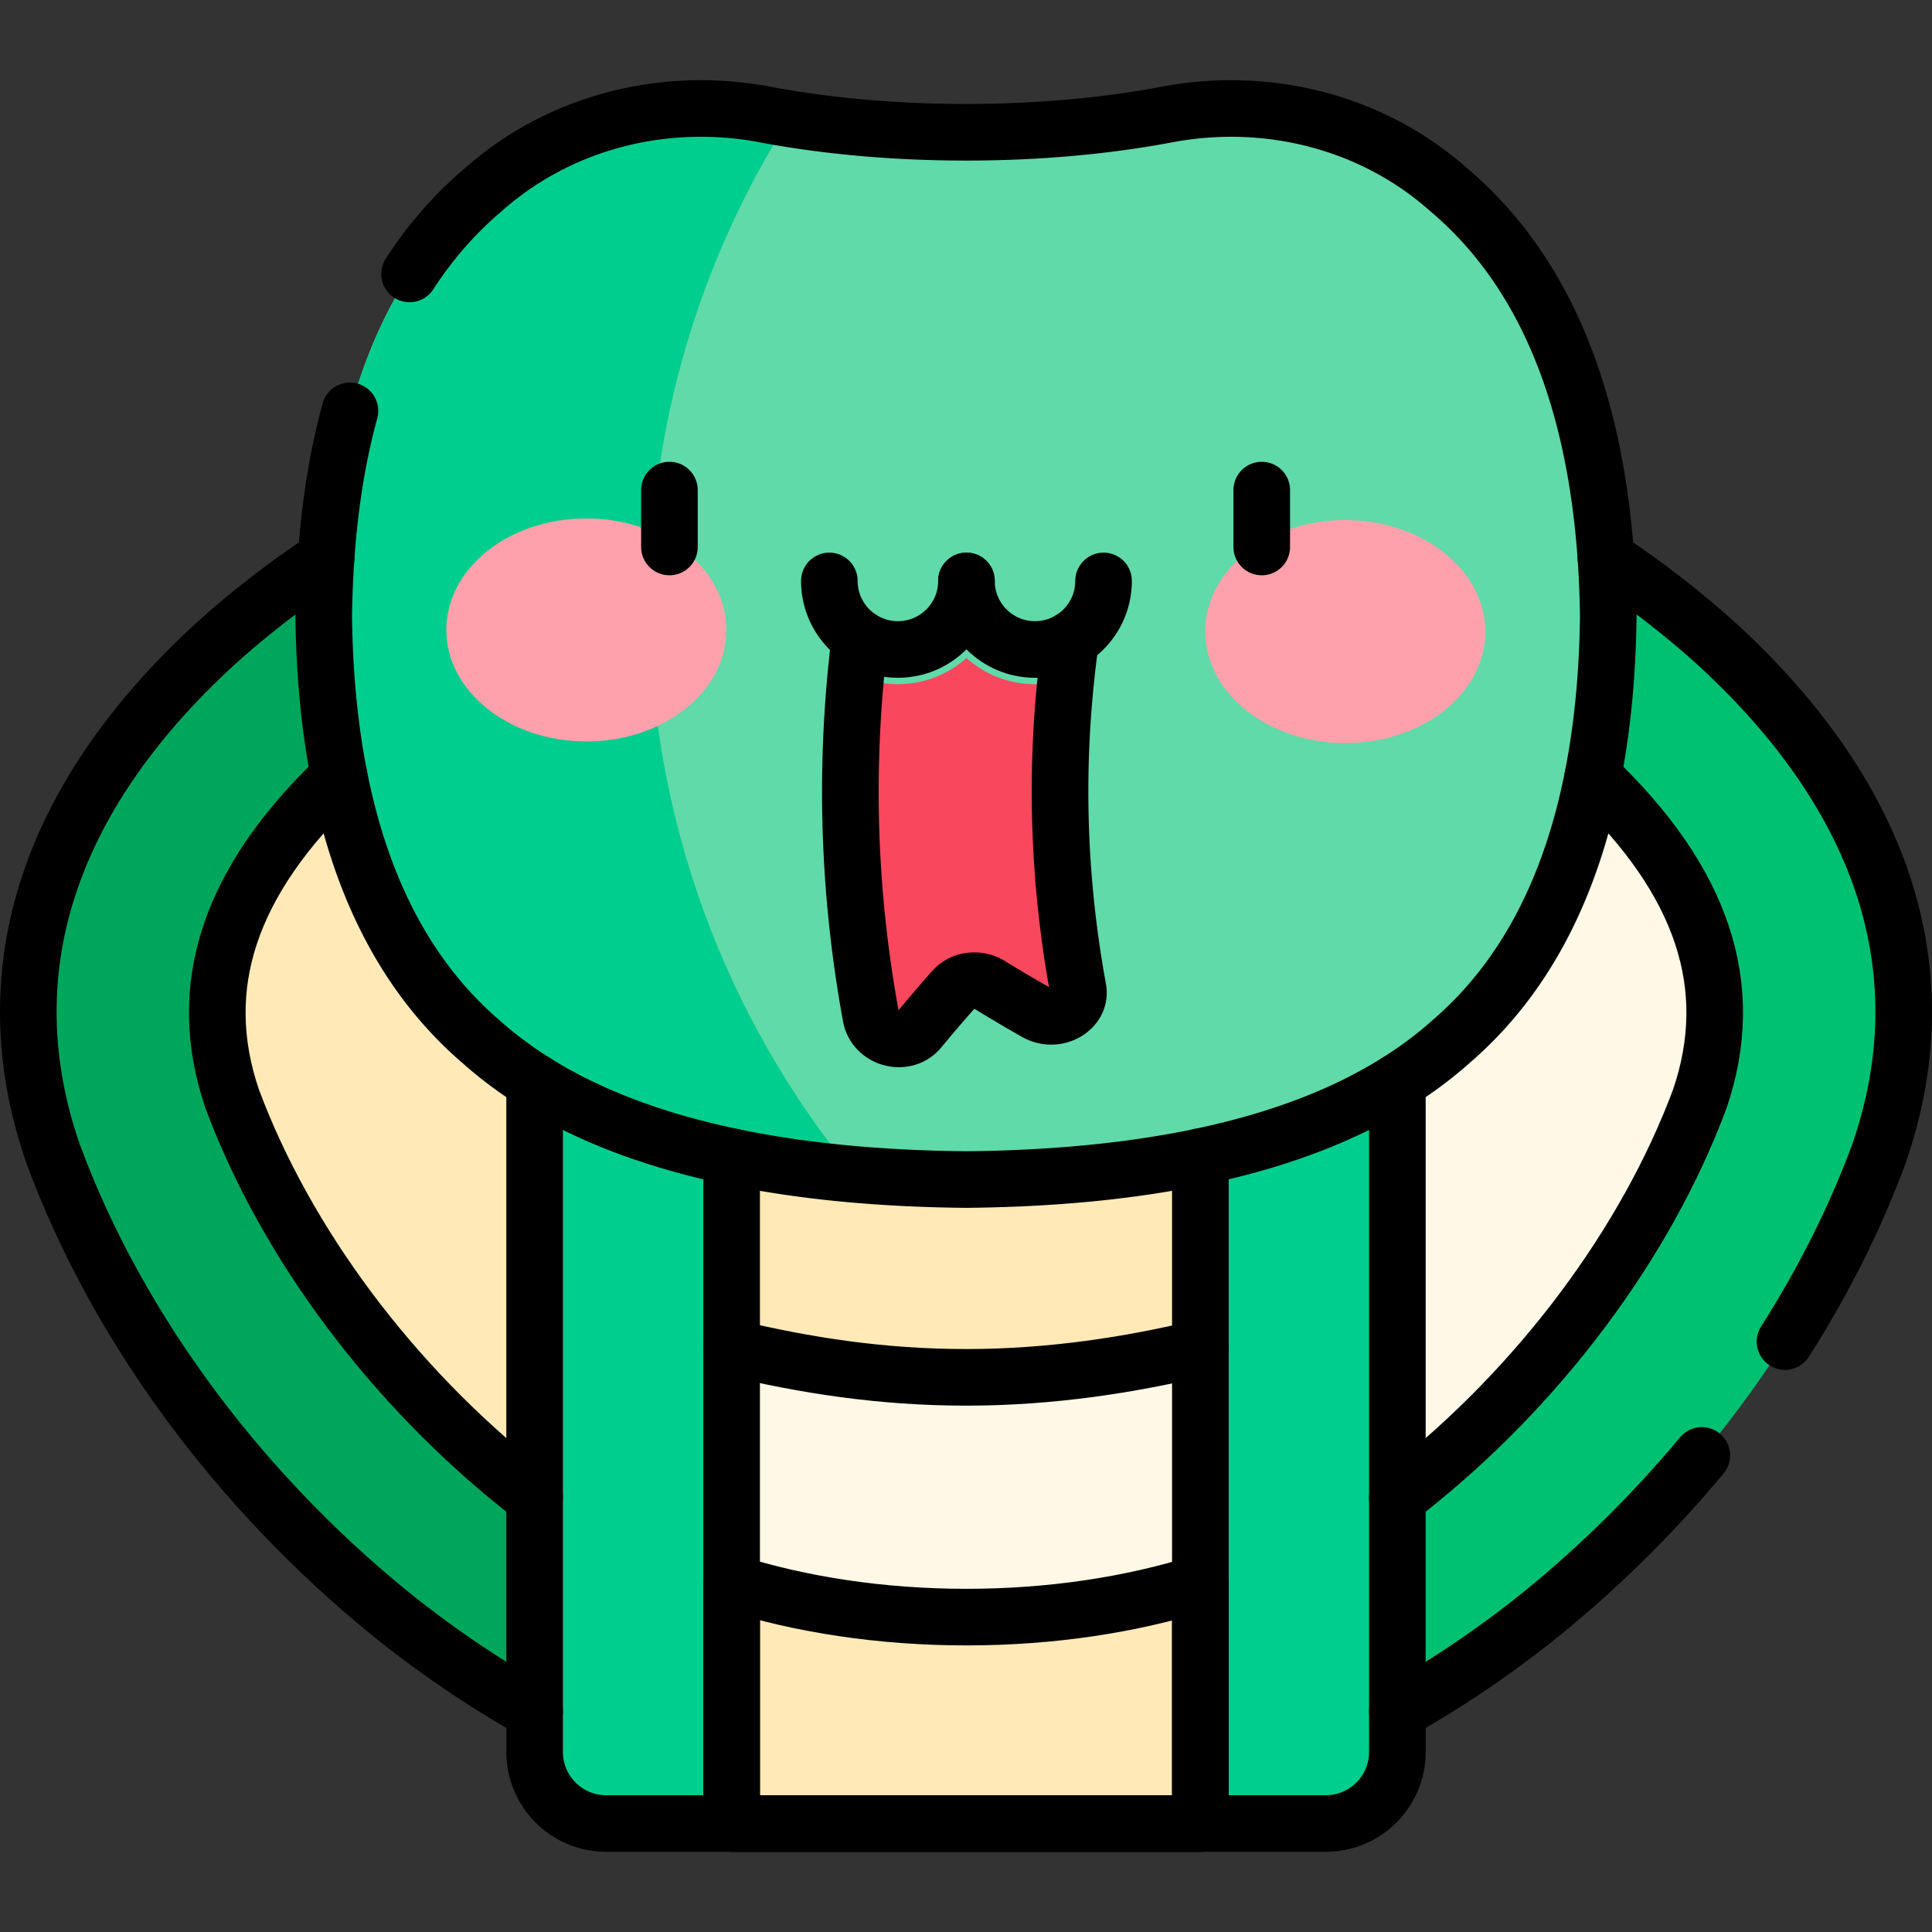
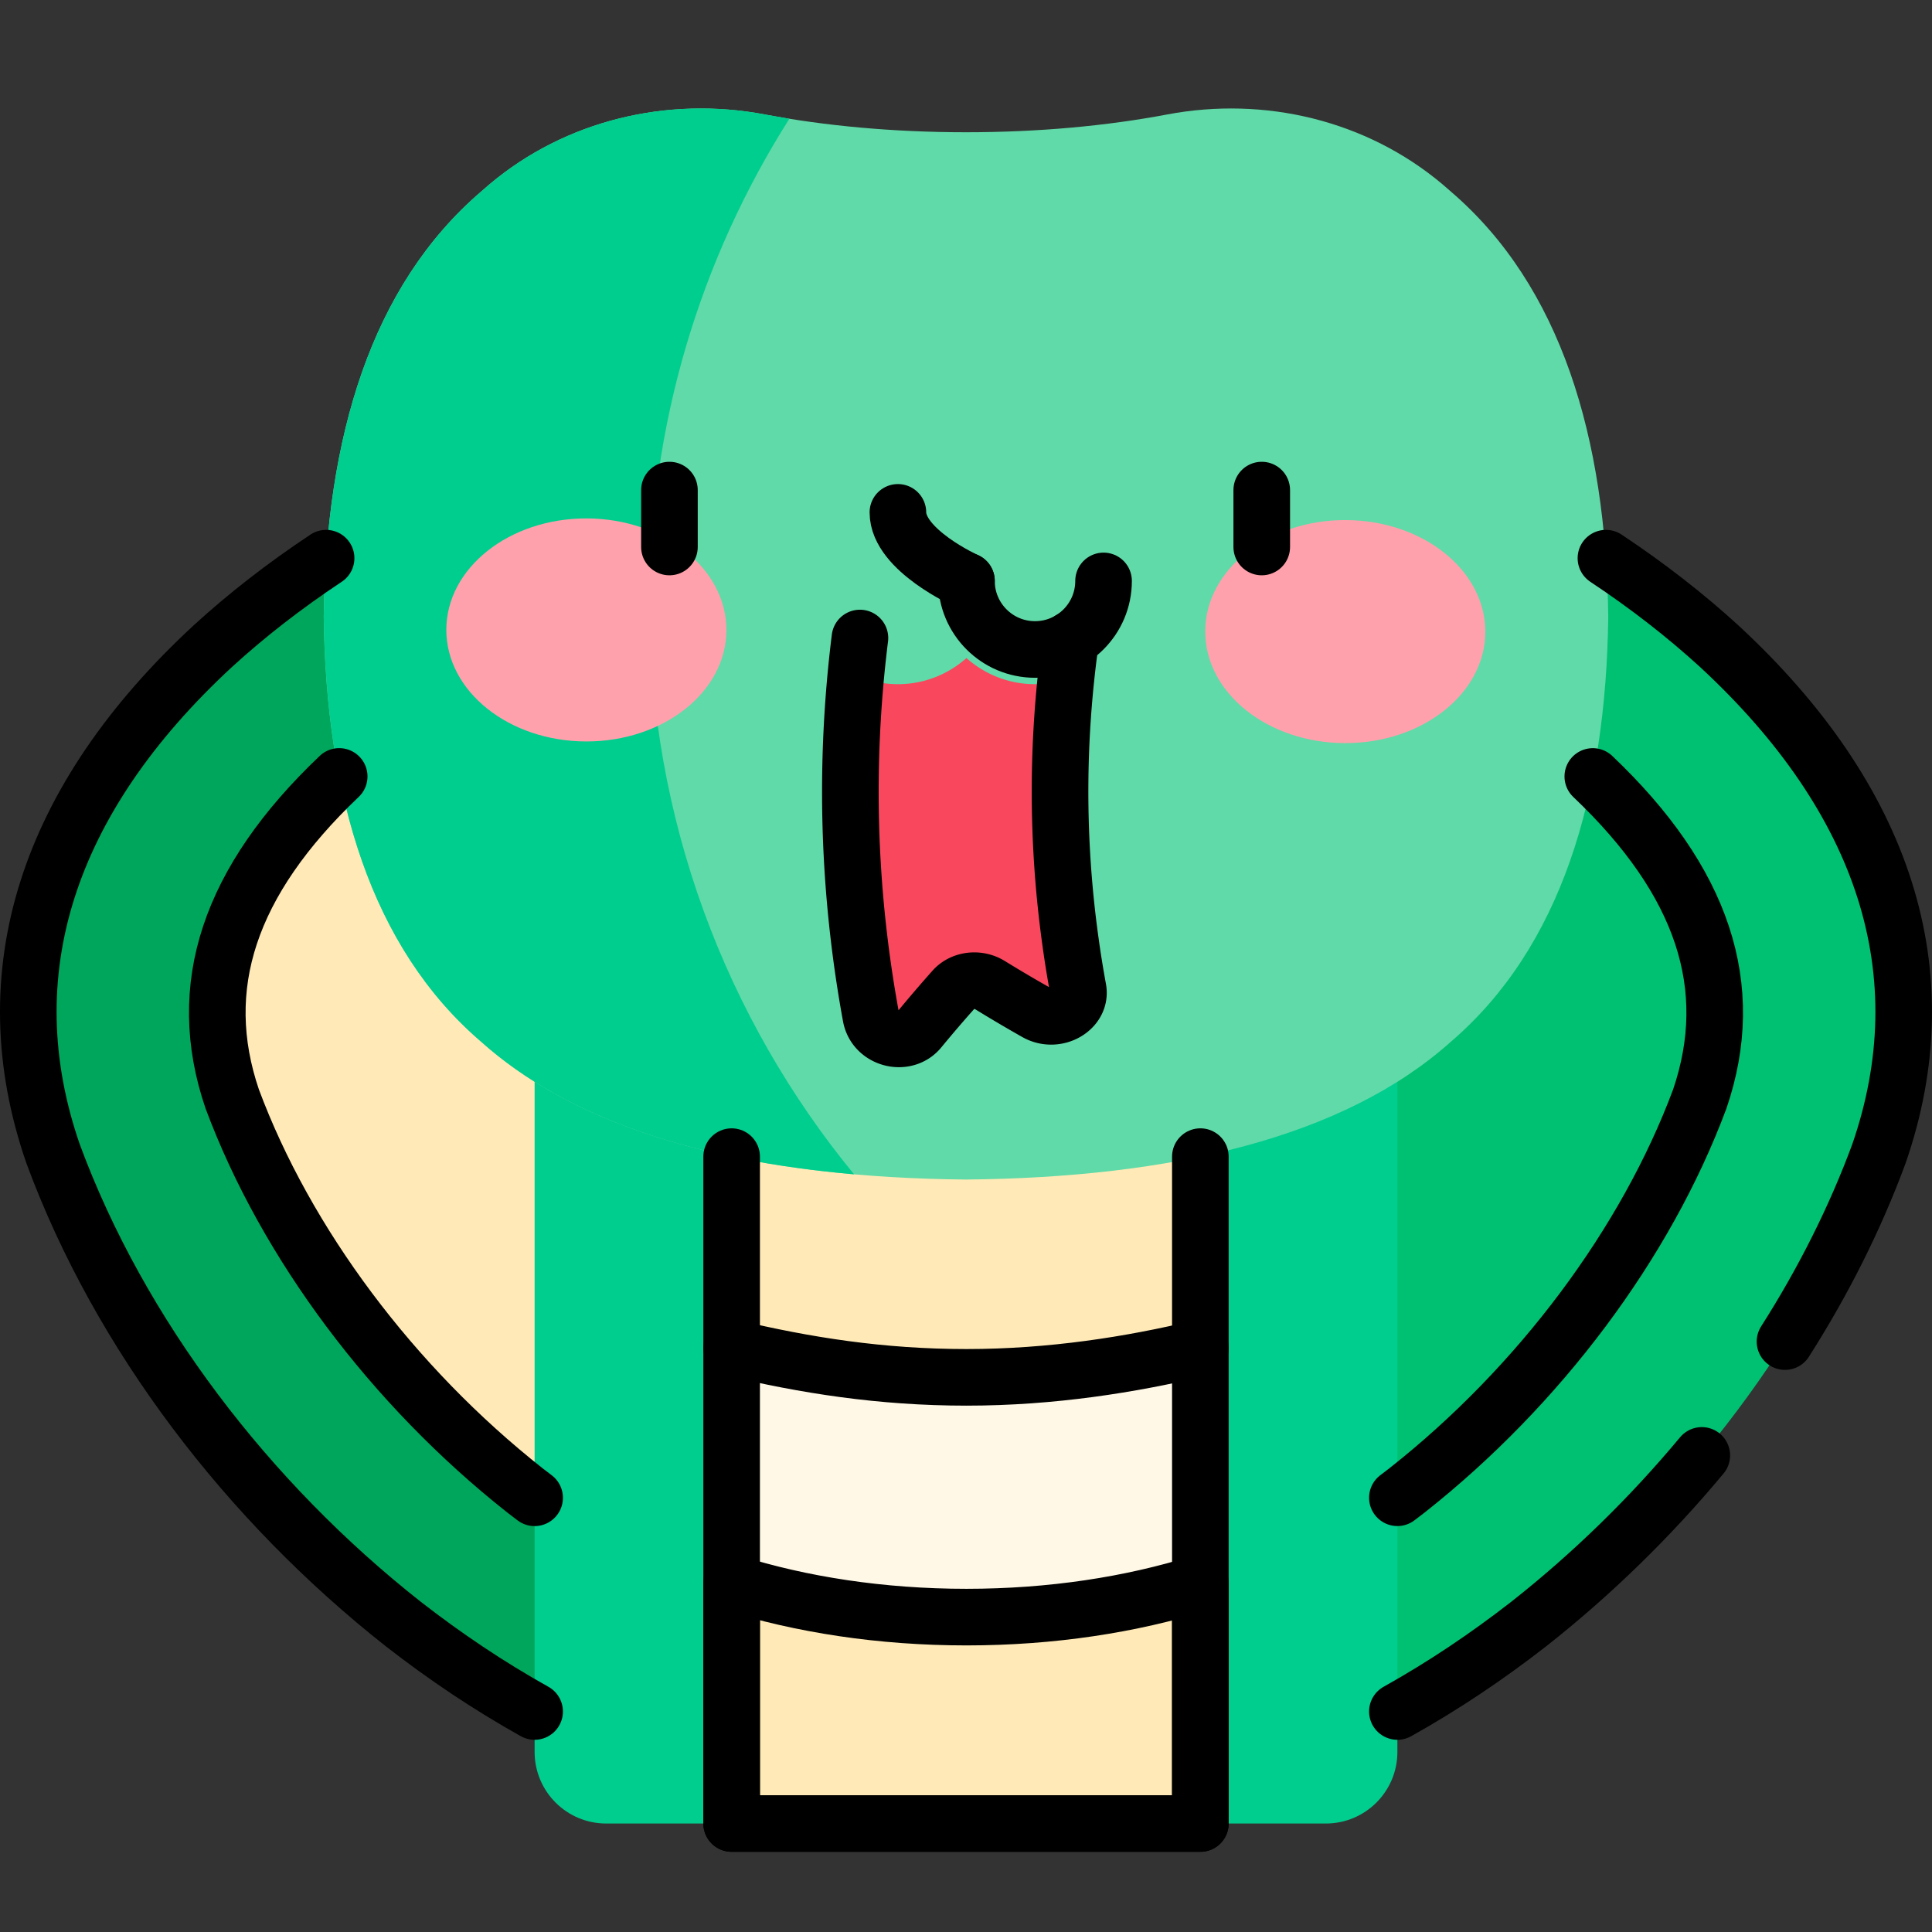
<svg xmlns="http://www.w3.org/2000/svg" xmlns:xlink="http://www.w3.org/1999/xlink" viewBox="0 0 512.003 512.003" width="512" height="512">
  <rect x="0" y="0" width="512.003" height="512.003" fill="#333333" stroke="none" />
  <style>.B{stroke-miterlimit:10}.C{stroke-linejoin:round}.D{fill:#ffeab7}.E{stroke-linecap:round}</style>
  <path d="M213.947 100.714c-65.729 8.677-121.568 37.67-157.485 70.471C12.473 211.834-2.494 258 14.079 305.805c17.701 47.911 51.617 92.134 92.788 124.575 31.261 24.324 66.612 42.009 107.08 49.251V100.714z" fill="#00a65b" />
  <path d="M455.541 171.185c-38.59-35.242-100.174-66.091-172.319-72.062v382.659c46.734-5.236 86.891-24.151 121.914-51.403 41.172-32.442 75.087-76.665 92.788-124.574 16.572-47.805 1.606-93.971-42.383-134.62z" fill="#00c172" />
  <path d="M218.277 146.92c-19.868 2.828-39.382 8.026-58.323 15.557-26.277 10.448-49.89 24.839-68.295 41.621-30.597 28.318-40.45 56.825-30.113 87.135C75.8 329.52 104.05 367.301 139.131 394.98c25.306 19.668 51.445 32.283 79.146 38.127V146.92z" class="D" />
-   <path d="M420.336 204.091c-18.406-16.781-42.014-31.168-68.286-41.614-20.899-8.31-42.497-13.777-64.499-16.356V434.3c30.002-5.2 58.136-18.194 85.311-39.314 35.081-27.677 63.337-65.464 77.593-103.752 10.34-30.312.482-58.823-30.119-87.143z" fill="#fff8e6" />
  <path d="M351.355 483.254H160.648c-10.476 0-18.969-8.493-18.969-18.969V268.581c0-10.476 8.493-18.969 18.969-18.969h190.708c10.476 0 18.969 8.493 18.969 18.969v195.704c-.001 10.476-8.493 18.969-18.97 18.969z" fill="#00ce8e" />
  <path d="M193.895 249.611h124.213v233.642H193.895z" fill="#fff8e6" />
  <path d="M318.111 357.254c-40.469 10.398-83.752 10.318-124.22-.08l.003-70.193h124.213l.004 70.273z" class="D" />
  <path d="M384.519 50.787l-2.279-1.977c-20.146-16.942-47.098-23.358-72.962-18.467-15.883 3.004-34.018 4.706-53.276 4.706s-37.393-1.703-53.276-4.706c-25.864-4.891-52.816 1.526-72.962 18.467-.772.649-1.532 1.308-2.28 1.978-29.149 25.019-41.107 65.103-41.689 112.634.582 47.53 12.54 87.616 41.689 112.634 28.547 25.546 74.284 36.027 128.517 36.537 54.233-.511 99.97-10.991 128.517-36.537 29.149-25.018 41.107-65.104 41.69-112.634-.582-47.53-12.54-87.616-41.689-112.635z" fill="#60daa8" />
  <path d="M172.089 159.492c0-47.092 13.613-91.001 37.105-128.023l-6.468-1.126c-25.864-4.891-52.816 1.526-72.962 18.467-.772.649-1.532 1.308-2.28 1.978-29.149 25.019-41.107 65.103-41.689 112.634.582 47.53 12.54 87.615 41.689 112.634 23.173 20.737 57.675 31.546 98.852 35.154-33.896-41.291-54.247-94.126-54.247-151.718z" fill="#00ce8e" />
  <g fill="#ffa1ac">
    <ellipse transform="matrix(.002 -1 1 .002 -11.889 322.029)" cx="155.423" cy="166.972" rx="29.554" ry="37.111" />
    <ellipse transform="matrix(.002 -1 1 .002 188.387 523.625)" cx="356.58" cy="167.412" rx="29.554" ry="37.112" />
  </g>
  <path d="M282.473 180.066c-2.585.812-5.334 1.251-8.183 1.251-6.967 0-13.331-2.621-18.167-6.924-4.836 4.303-11.2 6.924-18.168 6.924-3.961 0-7.724-.853-11.126-2.373-2.842 30.132-1.536 60.475 3.964 90.409 1.132 6.071 9.151 8.041 12.905 3.415a356.16 356.16 0 0 1 9.014-10.529c2.345-2.629 6.525-3.084 9.63-1.178 4.072 2.497 8.175 4.916 12.304 7.255 5.328 2.979 12.035-.969 11.057-6.219a288.69 288.69 0 0 1-3.23-82.031z" fill="#f9475e" />
  <use xlink:href="#B" class="D" />
  <g fill="none" stroke="#000" stroke-width="15" class="B">
    <g class="C E">
      <path d="M450.997 385.699c-13.7 16.468-29.186 31.542-45.865 44.685-11.08 8.62-22.66 16.4-34.81 23.18m55.269-305.64c11.09 7.36 21.12 15.2 29.95 23.26 43.99 40.65 58.96 86.82 42.38 134.62-6.346 17.177-14.775 33.879-24.876 49.735m-331.364 98.025c-12.15-6.78-23.73-14.56-34.81-23.18-41.18-32.44-75.09-76.67-92.79-124.58-16.58-47.8-1.61-93.97 42.38-134.62 8.83-8.07 18.86-15.9 29.95-23.25v-.01h.01" />
      <path d="M89.891 205.764c-29.21 27.76-38.48 55.75-28.35 85.47 14.26 38.29 42.51 76.07 77.59 103.75l2.55 1.95m280.43-191.16c29.21 27.76 38.48 55.75 28.35 85.46-14.26 38.29-42.52 76.08-77.6 103.75l-2.54 1.94" />
-       <path d="M141.681 286.684v177.6a18.97 18.97 0 0 0 18.97 18.97h33.24 124.22 33.24a18.97 18.97 0 0 0 18.97-18.97v-177.6" />
      <path d="M193.891 306.521v50.65 62.28 6.61 57.19h124.22v-57.18-119.55" />
      <path d="M193.891 357.174c19.538 4.652 39.62 7.839 62.23 7.839 22.52 0 43.66-3.352 61.99-7.759" />
    </g>
    <use xlink:href="#B" class="C" />
    <g class="E">
      <path d="M177.408 129.878v15.081m156.969-15.081v15.081" class="C" />
-       <path d="M256.122 153.951c0 10.034-8.134 18.168-18.168 18.168s-18.168-8.134-18.168-18.168" />
+       <path d="M256.122 153.951s-18.168-8.134-18.168-18.168" />
      <path d="M292.457 153.951c0 10.034-8.134 18.168-18.168 18.168s-18.168-8.134-18.168-18.168" />
      <g class="C">
        <path d="M227.891 169.084c-3.34 26.76-3.38 53.76-.11 80.53a332.06 332.06 0 0 0 3.01 19.73c1.13 6.07 9.15 8.05 12.9 3.43 2.96-3.59 5.96-7.09 9.03-10.54 2.34-2.62 6.52-3.08 9.62-1.18a384.43 384.43 0 0 0 12.3 7.26c5.34 2.98 12.03-.97 11.07-6.21-.76-4.16-1.44-8.32-2.01-12.49-3.72-26.63-3.7-53.53.06-80.15v-.02" />
-         <path d="M108.531 72.594c5.28-8.15 11.56-15.46 18.95-21.81a107.29 107.29 0 0 1 2.28-1.97c20.15-16.94 47.1-23.36 72.96-18.47 15.89 3 34.02 4.71 53.28 4.71s37.39-1.71 53.28-4.71c25.86-4.89 52.81 1.52 72.96 18.47l2.28 1.97c25.92 22.25 38.24 56.42 41.07 97.14a269.78 269.78 0 0 1 .62 15.5c-.18 14.93-1.49 29.12-4.1 42.35-5.69 28.87-17.6 53.12-37.59 70.28-4.35 3.89-9.09 7.42-14.2 10.63-14.63 9.19-32.27 15.66-52.21 19.84-18.85 3.96-39.76 5.86-62.11 6.07-22.35-.21-43.26-2.11-62.11-6.07-19.94-4.18-37.58-10.65-52.21-19.84-5.11-3.21-9.85-6.74-14.2-10.63-20-17.16-31.9-41.41-37.59-70.29-2.61-13.23-3.92-27.42-4.1-42.34.06-5.26.27-10.42.62-15.49v-.01h.01c.95-13.84 3-26.93 6.32-39.04" />
      </g>
    </g>
  </g>
  <defs>
    <path id="B" d="M193.891 483.254h124.22v-57.18-6.54c-18.33 5.74-39.47 9.02-61.99 9.02-22.61 0-43.84-3.3-62.23-9.1v6.61 57.19z" />
  </defs>
</svg>